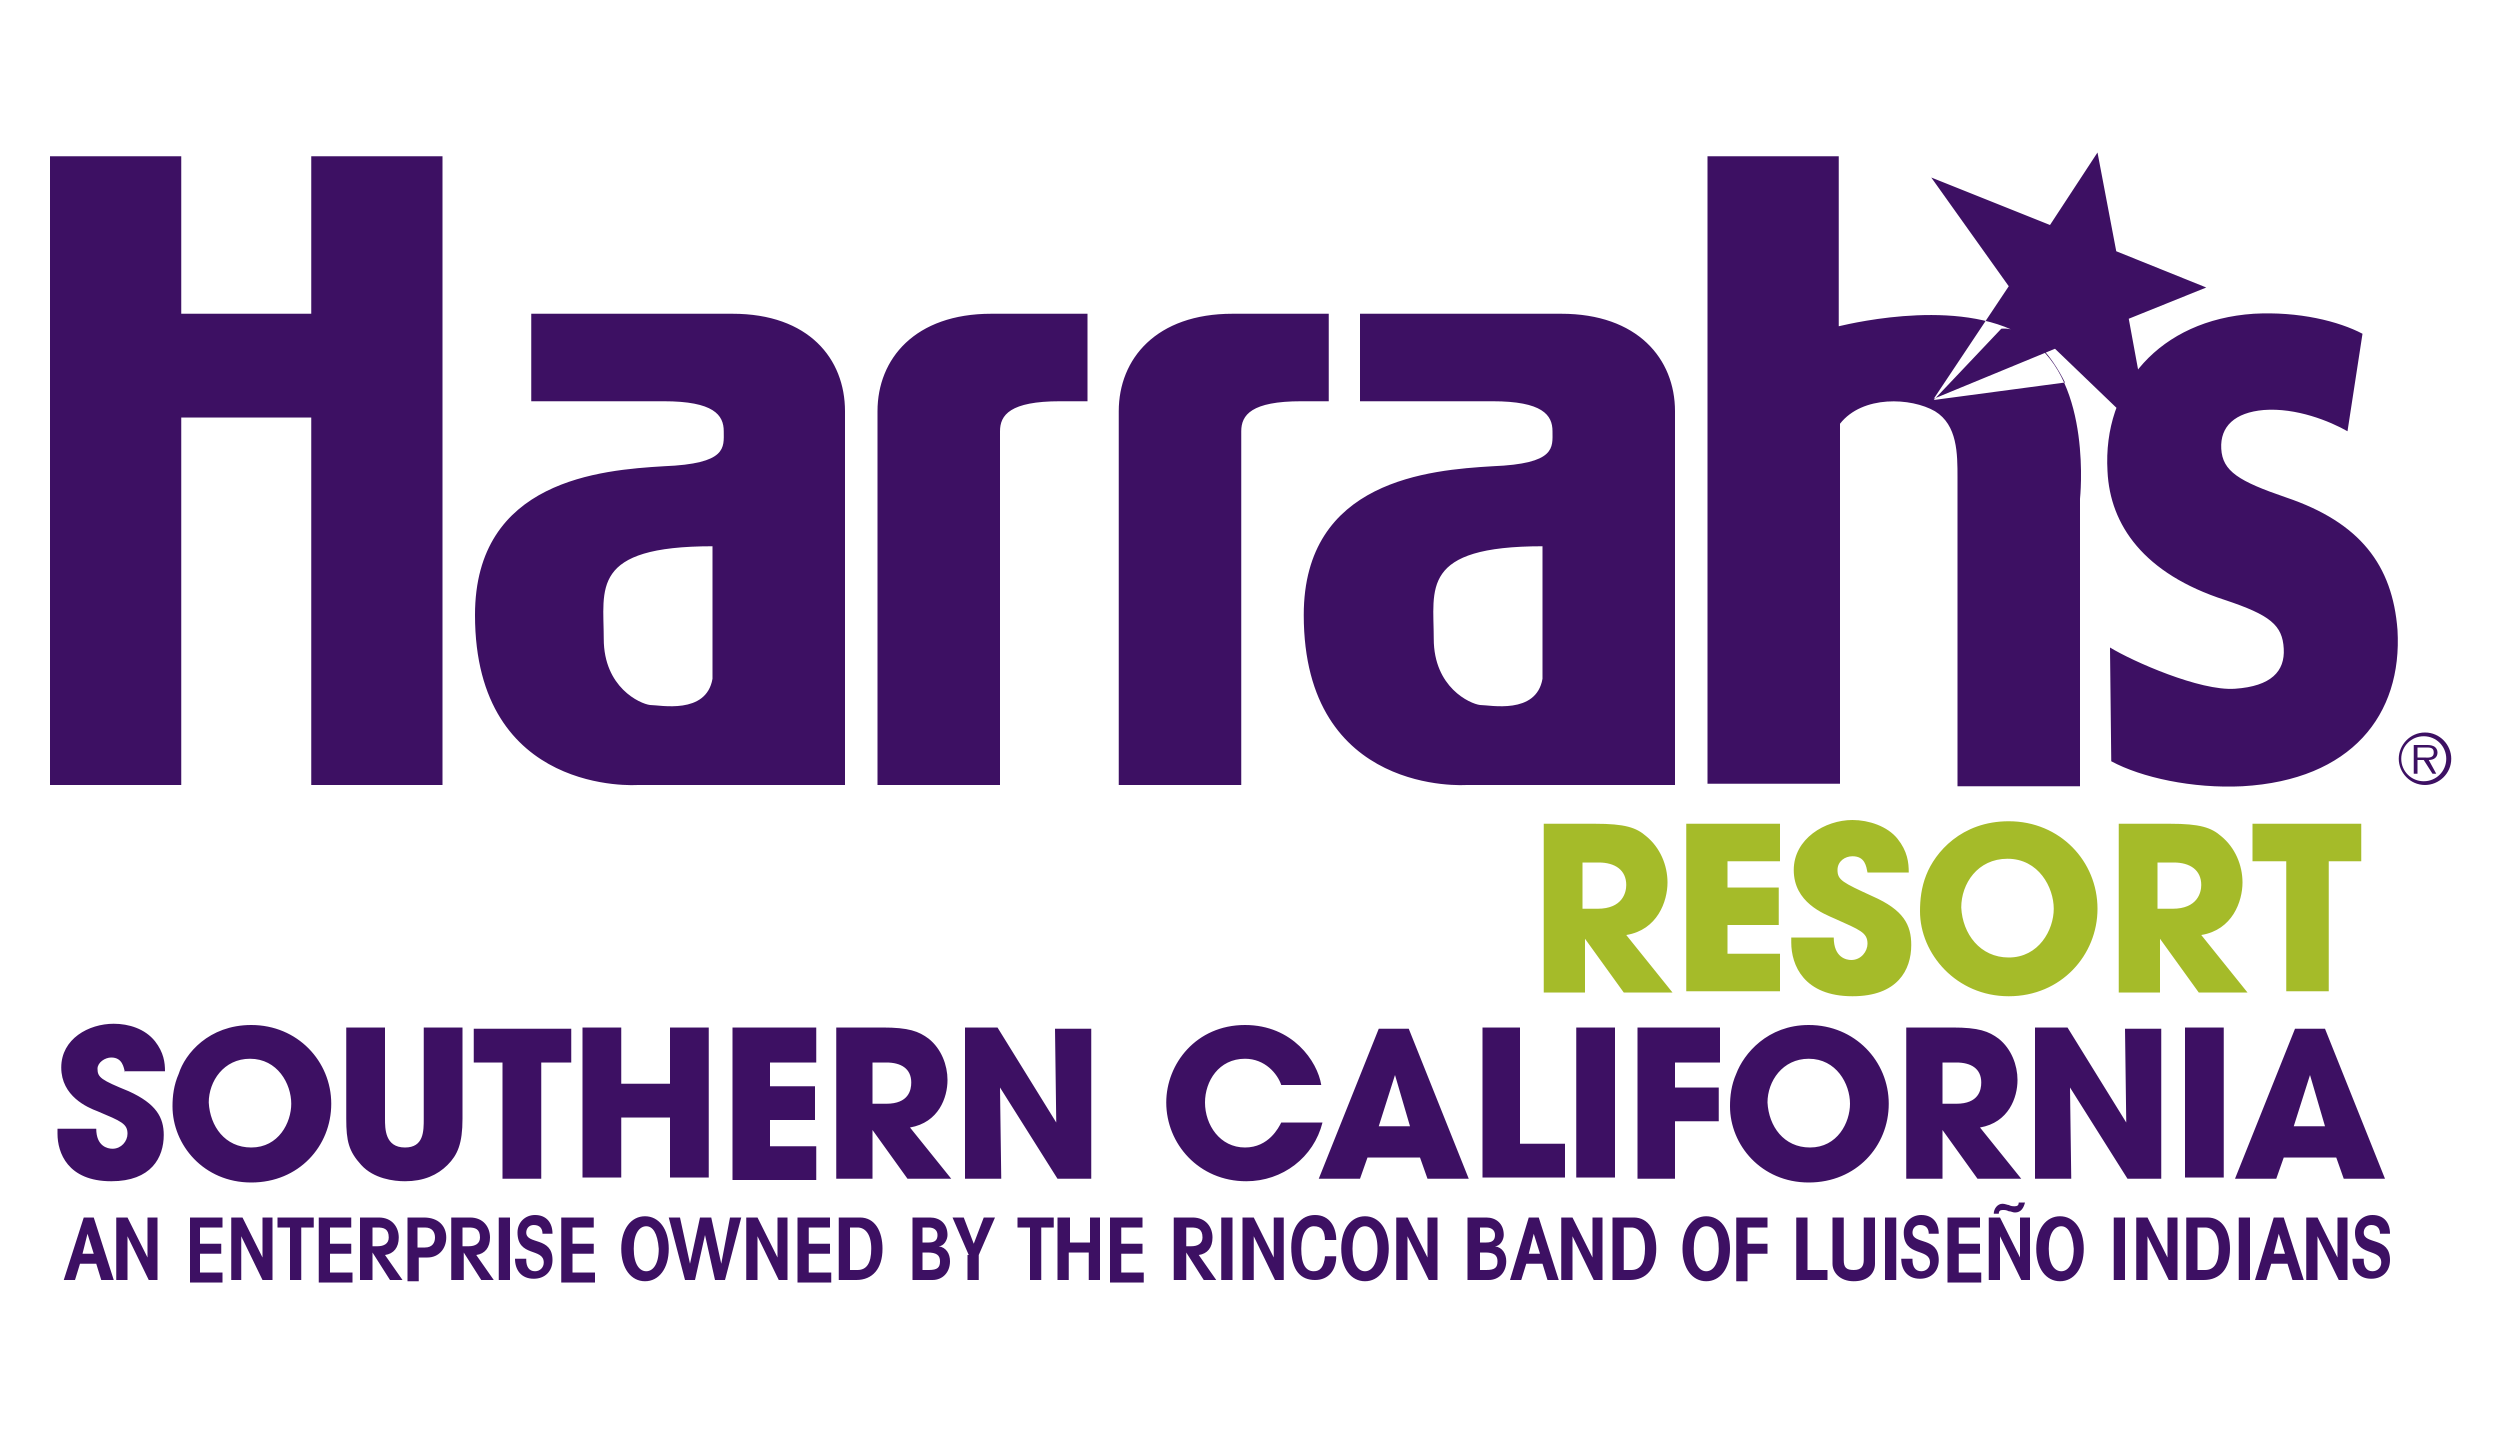
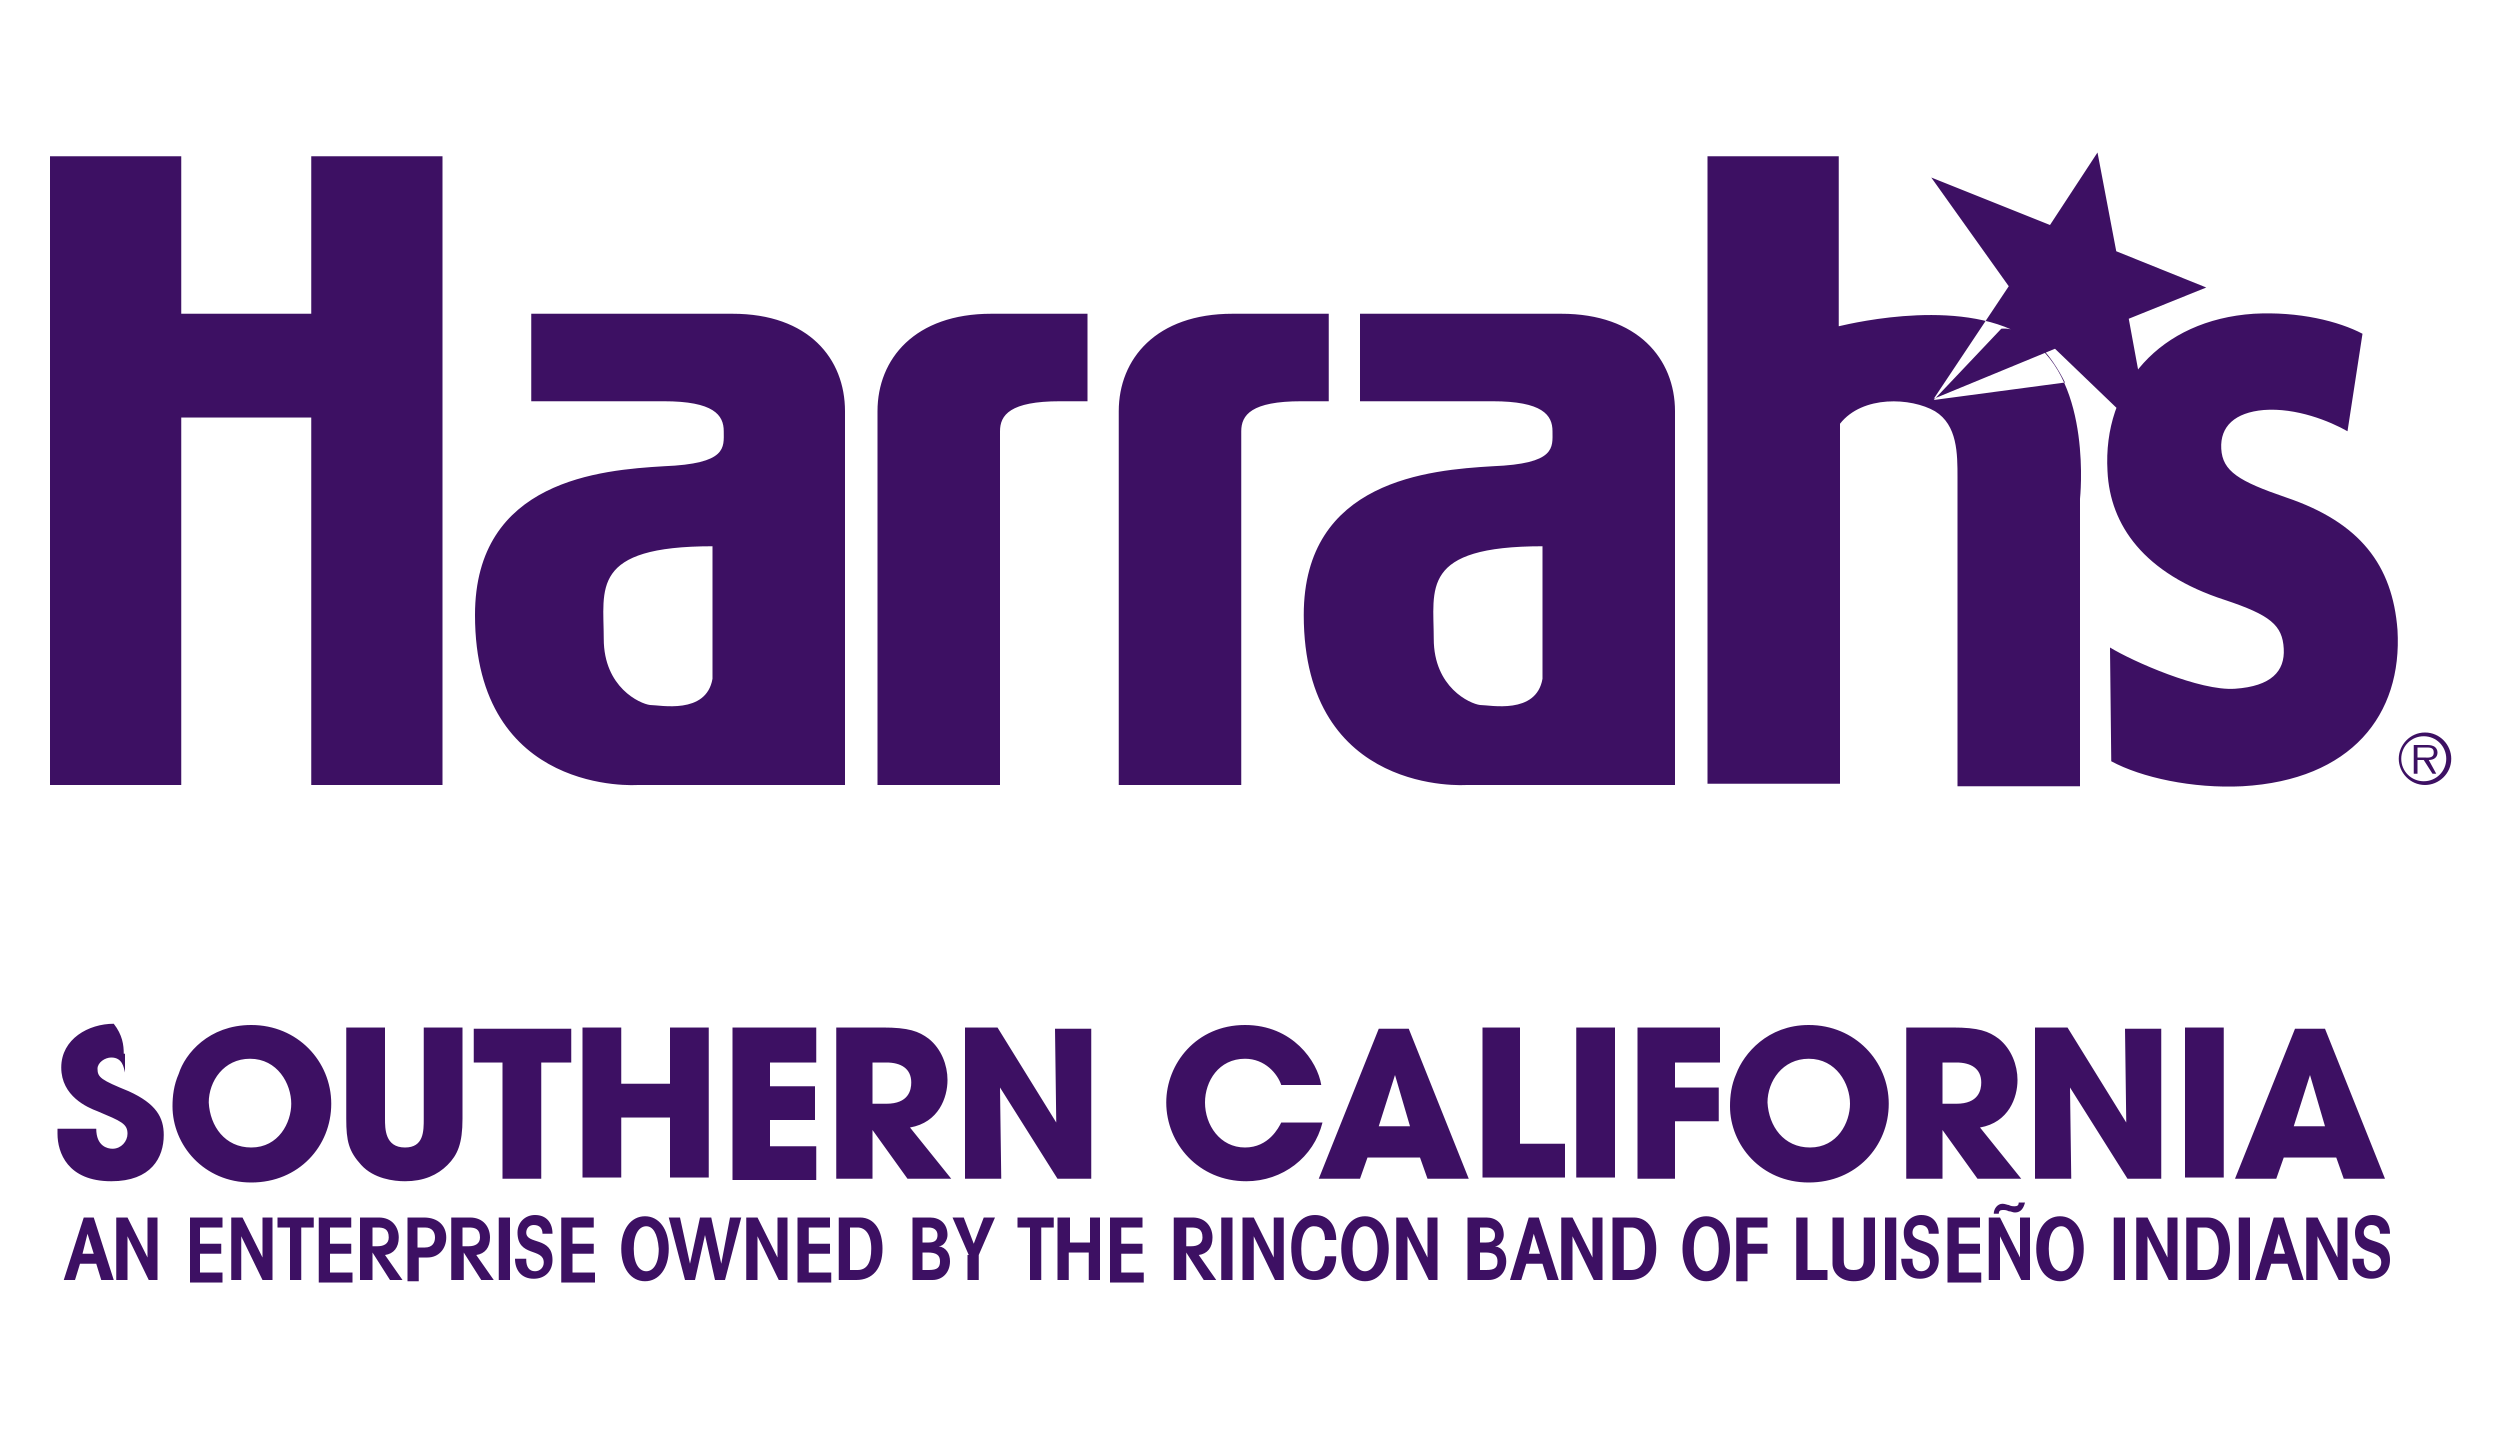
<svg xmlns="http://www.w3.org/2000/svg" version="1.1" id="Layer_1" x="0px" y="0px" viewBox="0 0 200 114.7" style="enable-background:new 0 0 200 114.7;" xml:space="preserve">
  <style type="text/css">
	.st0{fill:#3D1063;}
	.st1{fill:#A5BB29;}
</style>
-   <path class="st0" d="M10,85.8c-0.1-0.4-0.2-1.2-1.1-1.2c-0.5,0-1.1,0.4-1.1,0.9c0,0.7,0.3,0.9,2.5,1.8c2.2,1,2.8,2.1,2.8,3.5  c0,1.8-1,3.7-4.2,3.7c-3.5,0-4.3-2.3-4.3-3.8v-0.4h3.1c0,1.4,0.9,1.6,1.3,1.6c0.7,0,1.2-0.6,1.2-1.2c0-0.8-0.5-1-2.4-1.8  c-0.8-0.3-2.9-1.2-2.9-3.5c0-2.3,2.2-3.5,4.2-3.5c1.2,0,2.5,0.4,3.3,1.4c0.7,0.9,0.8,1.7,0.8,2.4H10z M20.1,82  c3.7,0,6.4,2.9,6.4,6.3c0,3.4-2.6,6.3-6.4,6.3c-3.8,0-6.3-3-6.3-6.1c0-0.8,0.1-1.7,0.5-2.6C14.8,84.3,16.7,82,20.1,82z M20.1,91.8  c2.2,0,3.2-2,3.2-3.5c0-1.6-1.1-3.6-3.3-3.6c-2.1,0-3.3,1.8-3.3,3.5C16.8,90.1,18,91.8,20.1,91.8z M30.8,82.2v7.3  c0,0.8,0,2.3,1.6,2.3c1.5,0,1.5-1.3,1.5-2.3v-7.3H37v7.3c0,2-0.4,2.9-1.2,3.7c-0.8,0.8-1.9,1.3-3.4,1.3c-0.9,0-2.5-0.2-3.5-1.3  c-1-1.1-1.2-1.9-1.2-3.7v-7.3H30.8z M40.3,85h-2.4v-2.7h7.8V85h-2.4v9.3h-3.1V85z M46.6,82.2h3.1v4.5h3.9v-4.5h3.1v12h-3.1v-4.8  h-3.9v4.8h-3.1V82.2z M58.6,82.2h6.7V85h-3.7v1.9h3.6v2.7h-3.6v2.1h3.7v2.7h-6.7V82.2z M66.8,82.2h3.8c2.1,0,2.9,0.3,3.7,0.9  c1,0.8,1.5,2.1,1.5,3.3c0,1.4-0.7,3.4-3,3.8l3.3,4.1h-3.5l-2.8-3.9h0v3.9h-2.9V82.2z M69.8,88.3h1.1c1.8,0,2-1.1,2-1.7  c0-1.1-0.8-1.6-2-1.6h-1.1V88.3z M77.1,82.2h2.7l4.7,7.6l0,0l-0.1-7.5h2.9v12h-2.7L80,87l0,0l0.1,7.3h-2.9V82.2z M105.8,89.8  c-0.7,2.8-3.2,4.7-6.1,4.7c-3.8,0-6.4-3-6.4-6.3c0-3.1,2.4-6.2,6.3-6.2c3.8,0,5.8,2.9,6.1,4.8h-3.2c-0.3-0.9-1.3-2.1-2.9-2.1  c-2.1,0-3.2,1.8-3.2,3.5c0,1.8,1.2,3.6,3.2,3.6c1.9,0,2.7-1.6,2.9-2H105.8z M109.4,92.6l-0.6,1.7h-3.3l4.8-12h2.4l4.8,12h-3.3  l-0.6-1.7H109.4z M110.3,90.1h2.5l-1.2-4.1h0h0L110.3,90.1z M118.5,82.2h3.1v9.3h3.6v2.7h-6.6V82.2z M126.1,82.2h3.1v12h-3.1V82.2z   M131,82.2h6.6V85h-3.6V87h3.5v2.7h-3.5v4.6H131V82.2z M144.7,82c3.7,0,6.4,2.9,6.4,6.3c0,3.4-2.6,6.3-6.4,6.3c-3.8,0-6.3-3-6.3-6.1  c0-0.8,0.1-1.7,0.5-2.6C139.5,84.3,141.4,82,144.7,82z M144.8,91.8c2.2,0,3.2-2,3.2-3.5c0-1.6-1.1-3.6-3.3-3.6  c-2.1,0-3.3,1.8-3.3,3.5C141.5,90.1,142.7,91.8,144.8,91.8z M152.4,82.2h3.8c2.1,0,2.9,0.3,3.7,0.9c1,0.8,1.5,2.1,1.5,3.3  c0,1.4-0.7,3.4-3,3.8l3.3,4.1h-3.5l-2.8-3.9h0v3.9h-2.9V82.2z M155.4,88.3h1.1c1.8,0,2-1.1,2-1.7c0-1.1-0.8-1.6-2-1.6h-1.1V88.3z   M162.7,82.2h2.7l4.7,7.6l0,0l-0.1-7.5h2.9v12h-2.7l-4.6-7.3l0,0l0.1,7.3h-2.9V82.2z M174.8,82.2h3.1v12h-3.1V82.2z M182.7,92.6  l-0.6,1.7h-3.3l4.8-12h2.4l4.8,12h-3.3l-0.6-1.7H182.7z M183.5,90.1h2.5l-1.2-4.1h0h0L183.5,90.1z" />
-   <path class="st1" d="M123.3,65.9h4.3c2.4,0,3.3,0.3,4.1,1c1.1,0.9,1.7,2.3,1.7,3.7c0,1.5-0.8,3.8-3.3,4.2l3.7,4.6h-3.9l-3.1-4.3h0  v4.3h-3.3V65.9z M126.6,72.7h1.2c2,0,2.3-1.3,2.3-1.9c0-1.2-0.9-1.8-2.2-1.8h-1.3V72.7z M134.9,65.9h7.5v3h-4.2V71h4.1v3h-4.1v2.3  h4.2v3h-7.5V65.9z M149.4,69.8c-0.1-0.5-0.2-1.3-1.2-1.3c-0.6,0-1.2,0.4-1.2,1.1c0,0.8,0.4,1,2.8,2.1c2.5,1.1,3.1,2.3,3.1,3.9  c0,2-1.1,4.1-4.7,4.1c-3.9,0-4.9-2.5-4.9-4.3v-0.4h3.4c0,1.6,1,1.8,1.4,1.8c0.8,0,1.3-0.7,1.3-1.3c0-0.9-0.6-1.1-2.6-2  c-0.9-0.4-3.3-1.3-3.3-3.9c0-2.5,2.5-4,4.7-4c1.3,0,2.8,0.5,3.6,1.5c0.8,1,0.9,1.9,0.9,2.7H149.4z M160.7,65.7c4.1,0,7.1,3.2,7.1,7  c0,3.7-2.9,7-7.1,7c-4.2,0-7.1-3.4-7.1-6.8c0-0.9,0.1-1.9,0.5-2.9C154.8,68.2,156.9,65.7,160.7,65.7z M160.7,76.6  c2.4,0,3.6-2.2,3.6-3.9c0-1.7-1.2-4-3.7-4c-2.4,0-3.7,2-3.7,3.9C157,74.7,158.4,76.6,160.7,76.6z M169.3,65.9h4.3  c2.4,0,3.3,0.3,4.1,1c1.1,0.9,1.7,2.3,1.7,3.7c0,1.5-0.8,3.8-3.3,4.2l3.7,4.6h-3.9l-3.1-4.3h0v4.3h-3.3V65.9z M172.6,72.7h1.2  c2,0,2.3-1.3,2.3-1.9c0-1.2-0.9-1.8-2.2-1.8h-1.3V72.7z M182.9,68.9h-2.7v-3h8.7v3h-2.6v10.4h-3.4V68.9z" />
+   <path class="st0" d="M10,85.8c-0.1-0.4-0.2-1.2-1.1-1.2c-0.5,0-1.1,0.4-1.1,0.9c0,0.7,0.3,0.9,2.5,1.8c2.2,1,2.8,2.1,2.8,3.5  c0,1.8-1,3.7-4.2,3.7c-3.5,0-4.3-2.3-4.3-3.8v-0.4h3.1c0,1.4,0.9,1.6,1.3,1.6c0.7,0,1.2-0.6,1.2-1.2c0-0.8-0.5-1-2.4-1.8  c-0.8-0.3-2.9-1.2-2.9-3.5c0-2.3,2.2-3.5,4.2-3.5c0.7,0.9,0.8,1.7,0.8,2.4H10z M20.1,82  c3.7,0,6.4,2.9,6.4,6.3c0,3.4-2.6,6.3-6.4,6.3c-3.8,0-6.3-3-6.3-6.1c0-0.8,0.1-1.7,0.5-2.6C14.8,84.3,16.7,82,20.1,82z M20.1,91.8  c2.2,0,3.2-2,3.2-3.5c0-1.6-1.1-3.6-3.3-3.6c-2.1,0-3.3,1.8-3.3,3.5C16.8,90.1,18,91.8,20.1,91.8z M30.8,82.2v7.3  c0,0.8,0,2.3,1.6,2.3c1.5,0,1.5-1.3,1.5-2.3v-7.3H37v7.3c0,2-0.4,2.9-1.2,3.7c-0.8,0.8-1.9,1.3-3.4,1.3c-0.9,0-2.5-0.2-3.5-1.3  c-1-1.1-1.2-1.9-1.2-3.7v-7.3H30.8z M40.3,85h-2.4v-2.7h7.8V85h-2.4v9.3h-3.1V85z M46.6,82.2h3.1v4.5h3.9v-4.5h3.1v12h-3.1v-4.8  h-3.9v4.8h-3.1V82.2z M58.6,82.2h6.7V85h-3.7v1.9h3.6v2.7h-3.6v2.1h3.7v2.7h-6.7V82.2z M66.8,82.2h3.8c2.1,0,2.9,0.3,3.7,0.9  c1,0.8,1.5,2.1,1.5,3.3c0,1.4-0.7,3.4-3,3.8l3.3,4.1h-3.5l-2.8-3.9h0v3.9h-2.9V82.2z M69.8,88.3h1.1c1.8,0,2-1.1,2-1.7  c0-1.1-0.8-1.6-2-1.6h-1.1V88.3z M77.1,82.2h2.7l4.7,7.6l0,0l-0.1-7.5h2.9v12h-2.7L80,87l0,0l0.1,7.3h-2.9V82.2z M105.8,89.8  c-0.7,2.8-3.2,4.7-6.1,4.7c-3.8,0-6.4-3-6.4-6.3c0-3.1,2.4-6.2,6.3-6.2c3.8,0,5.8,2.9,6.1,4.8h-3.2c-0.3-0.9-1.3-2.1-2.9-2.1  c-2.1,0-3.2,1.8-3.2,3.5c0,1.8,1.2,3.6,3.2,3.6c1.9,0,2.7-1.6,2.9-2H105.8z M109.4,92.6l-0.6,1.7h-3.3l4.8-12h2.4l4.8,12h-3.3  l-0.6-1.7H109.4z M110.3,90.1h2.5l-1.2-4.1h0h0L110.3,90.1z M118.5,82.2h3.1v9.3h3.6v2.7h-6.6V82.2z M126.1,82.2h3.1v12h-3.1V82.2z   M131,82.2h6.6V85h-3.6V87h3.5v2.7h-3.5v4.6H131V82.2z M144.7,82c3.7,0,6.4,2.9,6.4,6.3c0,3.4-2.6,6.3-6.4,6.3c-3.8,0-6.3-3-6.3-6.1  c0-0.8,0.1-1.7,0.5-2.6C139.5,84.3,141.4,82,144.7,82z M144.8,91.8c2.2,0,3.2-2,3.2-3.5c0-1.6-1.1-3.6-3.3-3.6  c-2.1,0-3.3,1.8-3.3,3.5C141.5,90.1,142.7,91.8,144.8,91.8z M152.4,82.2h3.8c2.1,0,2.9,0.3,3.7,0.9c1,0.8,1.5,2.1,1.5,3.3  c0,1.4-0.7,3.4-3,3.8l3.3,4.1h-3.5l-2.8-3.9h0v3.9h-2.9V82.2z M155.4,88.3h1.1c1.8,0,2-1.1,2-1.7c0-1.1-0.8-1.6-2-1.6h-1.1V88.3z   M162.7,82.2h2.7l4.7,7.6l0,0l-0.1-7.5h2.9v12h-2.7l-4.6-7.3l0,0l0.1,7.3h-2.9V82.2z M174.8,82.2h3.1v12h-3.1V82.2z M182.7,92.6  l-0.6,1.7h-3.3l4.8-12h2.4l4.8,12h-3.3l-0.6-1.7H182.7z M183.5,90.1h2.5l-1.2-4.1h0h0L183.5,90.1z" />
  <path class="st0" d="M147.1,12.5v13.6c1.3-0.3,10.3-2.4,15.3,1.1c5,3.4,4,12.7,4,12.7v23l-9.8,0V38.2c0-1.9,0-4.2-1.8-5.3  c-1.9-1.1-5.8-1.3-7.6,1v28.8h-10.6V12.5H147.1z M160.1,26.3l-5.4,5.7l10.5-1.4C162.8,25.8,160.1,26.3,160.1,26.3z M170.3,25.5  l6.2-2.5l-7.2-2.9l-1.5-7.9L164,18l-9.5-3.8l6.2,8.7l-6,9l9.7-4l7.7,7.4L170.3,25.5z M191.9,60.7c0,1.1,0.9,2.1,2.1,2.1  c1.1,0,2.1-0.9,2.1-2.1c0-1.1-0.9-2.1-2.1-2.1C192.8,58.6,191.9,59.6,191.9,60.7 M195.7,60.7c0,1-0.8,1.8-1.8,1.8  c-1,0-1.8-0.8-1.8-1.8c0-1,0.8-1.8,1.8-1.8C194.9,58.9,195.7,59.7,195.7,60.7 M194.3,60.8c0.4,0,0.7-0.2,0.7-0.6  c0-0.2-0.1-0.4-0.3-0.5c-0.2-0.1-0.4-0.1-0.6-0.1h-1v2.3h0.3v-1.1h0.5l0.7,1.1h0.3L194.3,60.8z M193.4,60.6v-0.8h0.7  c0.3,0,0.6,0,0.6,0.4c0,0.5-0.5,0.4-0.8,0.4H193.4z M58.6,25.1c-5.9,0-16.1,0-16.1,0v7h10.6c4,0,4.8,1.1,4.8,2.4  c0,1.3,0.3,2.6-4.8,2.8c-5,0.3-15.1,1.1-15.1,11.9c0,14.5,13,13.6,13,13.6h16.6V32.9C67.6,28.7,64.7,25.1,58.6,25.1 M48.3,51.1  c0-4-1.1-7.4,8.7-7.4v10.6c-0.5,2.9-4.2,2.1-5,2.1C51.2,56.3,48.3,55,48.3,51.1 M124.9,25.1c-5.9,0-16.1,0-16.1,0v7h10.6  c4,0,4.8,1.1,4.8,2.4c0,1.3,0.3,2.6-4.8,2.8c-5,0.3-15.1,1.1-15.1,11.9c0,14.5,13,13.6,13,13.6H134V32.9  C134,28.7,131,25.1,124.9,25.1 M114.7,51.1c0-4-1.1-7.4,8.7-7.4v10.6c-0.5,2.9-4.2,2.1-5,2.1C117.6,56.3,114.7,55,114.7,51.1   M24.9,12.5v12.6H14.5V12.5H4v50.3h10.5V33.4h10.4v29.4h10.5V12.5H24.9z M80,34.5c0-1.3,0.8-2.4,4.8-2.4H87v-7c-2.7,0-5.5,0-7.7,0  c-6.1,0-9.1,3.6-9.1,7.8v29.9H80C80,62.8,80,34.7,80,34.5 M99.3,34.5c0-1.3,0.8-2.4,4.8-2.4h2.2v-7c-2.7,0-5.5,0-7.7,0  c-6.1,0-9.1,3.6-9.1,7.8v29.9h9.8C99.3,62.8,99.3,34.7,99.3,34.5 M168.9,60.9c2.4,1.3,6.5,2.2,10.5,2c8.7-0.5,12.8-5.7,12.4-12.5  c-0.4-5.2-3-8.6-8.9-10.6c-3.8-1.3-5.1-2.1-5.2-3.9c-0.1-1.8,1.1-2.9,3.4-3.1c2.6-0.2,5.3,0.9,6.7,1.7l1.2-7.8  c-1.9-1-5.1-1.8-8.7-1.6c-7.5,0.5-12.1,5.8-11.7,12.6c0.2,4.3,2.9,8.2,9.4,10.3c3.6,1.2,4.6,2,4.7,3.9c0.1,1.8-1,3-3.9,3.2  c-2.8,0.2-8.2-2.2-10-3.3L168.9,60.9z" />
  <path class="st0" d="M6.7,97.4h0.8l1.6,5H8.1l-0.4-1.3H6.4L6,102.4H5.1L6.7,97.4z M7,98.7L7,98.7l-0.4,1.6h0.9L7,98.7z M9.3,102.4  v-5h0.9l1.6,3.2h0v-3.2h0.8v5h-0.7l-1.7-3.5h0v3.5H9.3z M15.2,102.4v-5h2.6v0.8H16v1.3h1.7v0.8H16v1.5h1.8v0.8H15.2z M18.5,102.4v-5  h0.9l1.6,3.2h0v-3.2h0.8v5H21l-1.7-3.5h0v3.5H18.5z M22.2,98.2v-0.8h2.9v0.8h-1v4.2h-0.9v-4.2H22.2z M25.5,102.4v-5h2.6v0.8h-1.7  v1.3h1.7v0.8h-1.7v1.5h1.8v0.8H25.5z M28.8,102.4v-5h1.5c1.1,0,1.6,0.8,1.6,1.6c0,0.8-0.4,1.3-1.1,1.4l1.4,2h-1l-1.4-2.2h0v2.2H28.8  z M29.7,99.7h0.5c0.5,0,0.9-0.2,0.9-0.7c0-0.7-0.4-0.8-0.9-0.8h-0.4V99.7z M32.6,102.4v-5h1.3c1.2,0,1.8,0.7,1.8,1.6  c0,0.9-0.6,1.6-1.5,1.6h-0.7v1.9H32.6z M33.4,99.8H34c0.6,0,0.8-0.4,0.8-0.8c0-0.4-0.2-0.8-0.8-0.8h-0.6V99.8z M36.1,102.4v-5h1.5  c1.1,0,1.6,0.8,1.6,1.6c0,0.8-0.4,1.3-1.1,1.4l1.4,2h-1l-1.4-2.2h0v2.2H36.1z M37,99.7h0.5c0.5,0,0.9-0.2,0.9-0.7  c0-0.7-0.4-0.8-0.9-0.8H37V99.7z M39.9,102.4v-5h0.9v5H39.9z M42.1,100.8c0,0.5,0.2,0.9,0.7,0.9c0.4,0,0.7-0.3,0.7-0.7  c0-1.2-2.1-0.4-2.1-2.4c0-0.8,0.6-1.4,1.4-1.4c0.9,0,1.4,0.6,1.4,1.5h-0.8c0-0.4-0.2-0.7-0.7-0.7c-0.4,0-0.6,0.3-0.6,0.6  c0,1,2.1,0.3,2.1,2.2c0,0.9-0.6,1.5-1.5,1.5c-1,0-1.5-0.7-1.5-1.6H42.1z M44.9,102.4v-5h2.6v0.8h-1.7v1.3h1.7v0.8h-1.7v1.5h1.8v0.8  H44.9z M53.5,99.9c0,1.6-0.8,2.6-1.9,2.6c-1.1,0-1.9-1-1.9-2.6c0-1.6,0.8-2.6,1.9-2.6C52.7,97.3,53.5,98.3,53.5,99.9z M51.7,98.1  c-0.5,0-1,0.5-1,1.8c0,1.3,0.5,1.8,1,1.8c0.5,0,1-0.5,1-1.8C52.6,98.6,52.2,98.1,51.7,98.1z M56.9,97.4l0.8,3.7h0l0.7-3.7h0.9  l-1.3,5h-0.8l-0.8-3.6h0l-0.8,3.6h-0.8l-1.3-5h0.9l0.8,3.7h0l0.8-3.7H56.9z M59.7,102.4v-5h0.9l1.6,3.2h0v-3.2H63v5h-0.7l-1.7-3.5h0  v3.5H59.7z M63.8,102.4v-5h2.6v0.8h-1.7v1.3h1.7v0.8h-1.7v1.5h1.8v0.8H63.8z M67.1,97.4h1.7c1.2,0,1.8,1.1,1.8,2.5  c0,1.6-0.8,2.5-2.1,2.5h-1.4V97.4z M68,101.6h0.6c0.7,0,1.1-0.5,1.1-1.7c0-1.2-0.5-1.7-1.1-1.7H68V101.6z M73,97.4h1.4  c0.8,0,1.4,0.5,1.4,1.4c0,0.4-0.3,0.9-0.7,0.9v0c0.6,0.1,0.9,0.6,0.9,1.2c0,0.9-0.6,1.5-1.4,1.5H73V97.4z M73.8,99.4h0.5  c0.5,0,0.7-0.2,0.7-0.6c0-0.4-0.3-0.6-0.7-0.6h-0.5V99.4z M73.8,101.6h0.5c0.7,0,0.9-0.2,0.9-0.7c0-0.5-0.3-0.7-1-0.7h-0.4V101.6z   M77.5,100.4l-1.3-3h0.9l0.8,2.1l0.8-2.1h0.9l-1.3,3v2h-0.9V100.4z M81.4,98.2v-0.8h2.9v0.8h-1v4.2h-0.9v-4.2H81.4z M84.7,97.4h0.9  v2h1.6v-2H88v5h-0.9v-2.2h-1.6v2.2h-0.9V97.4z M88.8,102.4v-5h2.6v0.8h-1.7v1.3h1.7v0.8h-1.7v1.5h1.8v0.8H88.8z M93.9,102.4v-5h1.5  c1.1,0,1.6,0.8,1.6,1.6c0,0.8-0.4,1.3-1.1,1.4l1.4,2h-1l-1.4-2.2h0v2.2H93.9z M94.8,99.7h0.5c0.5,0,0.9-0.2,0.9-0.7  c0-0.7-0.4-0.8-0.9-0.8h-0.4V99.7z M97.7,102.4v-5h0.9v5H97.7z M99.4,102.4v-5h0.9l1.6,3.2h0v-3.2h0.8v5h-0.7l-1.7-3.5h0v3.5H99.4z   M106,99.3c0-0.9-0.3-1.2-0.9-1.2c-0.5,0-1,0.5-1,1.8c0,1.3,0.4,1.8,1,1.8c0.5,0,0.8-0.3,0.9-1.2h0.9c0,1.1-0.6,1.9-1.7,1.9  c-1.1,0-1.9-0.7-1.9-2.6c0-1.7,0.8-2.6,1.9-2.6c1.2,0,1.7,1,1.7,2H106z M111.1,99.9c0,1.6-0.8,2.6-1.9,2.6c-1.1,0-1.9-1-1.9-2.6  c0-1.6,0.8-2.6,1.9-2.6C110.3,97.3,111.1,98.3,111.1,99.9z M109.2,98.1c-0.5,0-1,0.5-1,1.8c0,1.3,0.5,1.8,1,1.8c0.5,0,1-0.5,1-1.8  C110.2,98.6,109.7,98.1,109.2,98.1z M111.7,102.4v-5h0.9l1.6,3.2h0v-3.2h0.8v5h-0.7l-1.7-3.5h0v3.5H111.7z M117.5,97.4h1.4  c0.8,0,1.4,0.5,1.4,1.4c0,0.4-0.3,0.9-0.7,0.9v0c0.6,0.1,0.9,0.6,0.9,1.2c0,0.9-0.6,1.5-1.4,1.5h-1.7V97.4z M118.4,99.4h0.5  c0.5,0,0.7-0.2,0.7-0.6c0-0.4-0.3-0.6-0.7-0.6h-0.5V99.4z M118.4,101.6h0.5c0.7,0,0.9-0.2,0.9-0.7c0-0.5-0.3-0.7-1-0.7h-0.4V101.6z   M122.3,97.4h0.8l1.6,5h-0.9l-0.4-1.3h-1.3l-0.4,1.3h-0.9L122.3,97.4z M122.7,98.7L122.7,98.7l-0.4,1.6h0.9L122.7,98.7z   M124.9,102.4v-5h0.9l1.6,3.2h0v-3.2h0.8v5h-0.7l-1.7-3.5h0v3.5H124.9z M129,97.4h1.7c1.2,0,1.8,1.1,1.8,2.5c0,1.6-0.8,2.5-2.1,2.5  H129V97.4z M129.9,101.6h0.6c0.7,0,1.1-0.5,1.1-1.7c0-1.2-0.5-1.7-1.1-1.7h-0.6V101.6z M138.4,99.9c0,1.6-0.8,2.6-1.9,2.6  c-1.1,0-1.9-1-1.9-2.6c0-1.6,0.8-2.6,1.9-2.6C137.6,97.3,138.4,98.3,138.4,99.9z M136.5,98.1c-0.5,0-1,0.5-1,1.8  c0,1.3,0.5,1.8,1,1.8c0.5,0,1-0.5,1-1.8C137.5,98.6,137.1,98.1,136.5,98.1z M138.9,102.4v-5h2.5v0.8h-1.6v1.3h1.6v0.8h-1.6v2.2  H138.9z M143.7,102.4v-5h0.9v4.2h1.6v0.8H143.7z M147.5,97.4v3.4c0,0.6,0.2,0.8,0.8,0.8c0.6,0,0.8-0.3,0.8-0.8v-3.4h0.9v3.7  c0,0.7-0.5,1.4-1.7,1.4c-1.1,0-1.7-0.7-1.7-1.4v-3.7H147.5z M150.8,102.4v-5h0.9v5H150.8z M153,100.8c0,0.5,0.2,0.9,0.7,0.9  c0.4,0,0.7-0.3,0.7-0.7c0-1.2-2.1-0.4-2.1-2.4c0-0.8,0.6-1.4,1.4-1.4c0.9,0,1.4,0.6,1.4,1.5h-0.8c0-0.4-0.2-0.7-0.7-0.7  c-0.4,0-0.6,0.3-0.6,0.6c0,1,2.1,0.3,2.1,2.2c0,0.9-0.6,1.5-1.5,1.5c-1,0-1.5-0.7-1.5-1.6H153z M155.8,102.4v-5h2.6v0.8h-1.7v1.3  h1.7v0.8h-1.7v1.5h1.8v0.8H155.8z M159.1,102.4v-5h0.9l1.6,3.2h0v-3.2h0.8v5h-0.7l-1.7-3.5h0v3.5H159.1z M162,96.2  c-0.1,0.4-0.3,0.8-0.8,0.8c-0.2,0-0.3-0.1-0.5-0.1c-0.2-0.1-0.3-0.1-0.5-0.1c-0.2,0-0.3,0.1-0.3,0.3h-0.4c0-0.4,0.3-0.8,0.7-0.8  c0.2,0,0.4,0.1,0.5,0.1c0.2,0.1,0.3,0.1,0.5,0.1c0.2,0,0.3-0.1,0.3-0.3H162z M166.7,99.9c0,1.6-0.8,2.6-1.9,2.6  c-1.1,0-1.9-1-1.9-2.6c0-1.6,0.8-2.6,1.9-2.6C165.9,97.3,166.7,98.3,166.7,99.9z M164.9,98.1c-0.5,0-1,0.5-1,1.8  c0,1.3,0.5,1.8,1,1.8c0.5,0,1-0.5,1-1.8C165.8,98.6,165.4,98.1,164.9,98.1z M169.1,102.4v-5h0.9v5H169.1z M170.9,102.4v-5h0.9  l1.6,3.2h0v-3.2h0.8v5h-0.7l-1.7-3.5h0v3.5H170.9z M174.9,97.4h1.7c1.2,0,1.8,1.1,1.8,2.5c0,1.6-0.8,2.5-2.1,2.5h-1.4V97.4z   M175.8,101.6h0.6c0.7,0,1.1-0.5,1.1-1.7c0-1.2-0.5-1.7-1.1-1.7h-0.6V101.6z M179.1,102.4v-5h0.9v5H179.1z M181.9,97.4h0.8l1.6,5  h-0.9l-0.4-1.3h-1.3l-0.4,1.3h-0.9L181.9,97.4z M182.3,98.7L182.3,98.7l-0.4,1.6h0.9L182.3,98.7z M184.5,102.4v-5h0.9l1.6,3.2h0  v-3.2h0.8v5h-0.7l-1.7-3.5h0v3.5H184.5z M189.1,100.8c0,0.5,0.2,0.9,0.7,0.9c0.4,0,0.7-0.3,0.7-0.7c0-1.2-2.1-0.4-2.1-2.4  c0-0.8,0.6-1.4,1.4-1.4c0.9,0,1.4,0.6,1.4,1.5h-0.8c0-0.4-0.2-0.7-0.7-0.7c-0.4,0-0.6,0.3-0.6,0.6c0,1,2.1,0.3,2.1,2.2  c0,0.9-0.6,1.5-1.5,1.5c-1,0-1.5-0.7-1.5-1.6H189.1z" />
</svg>